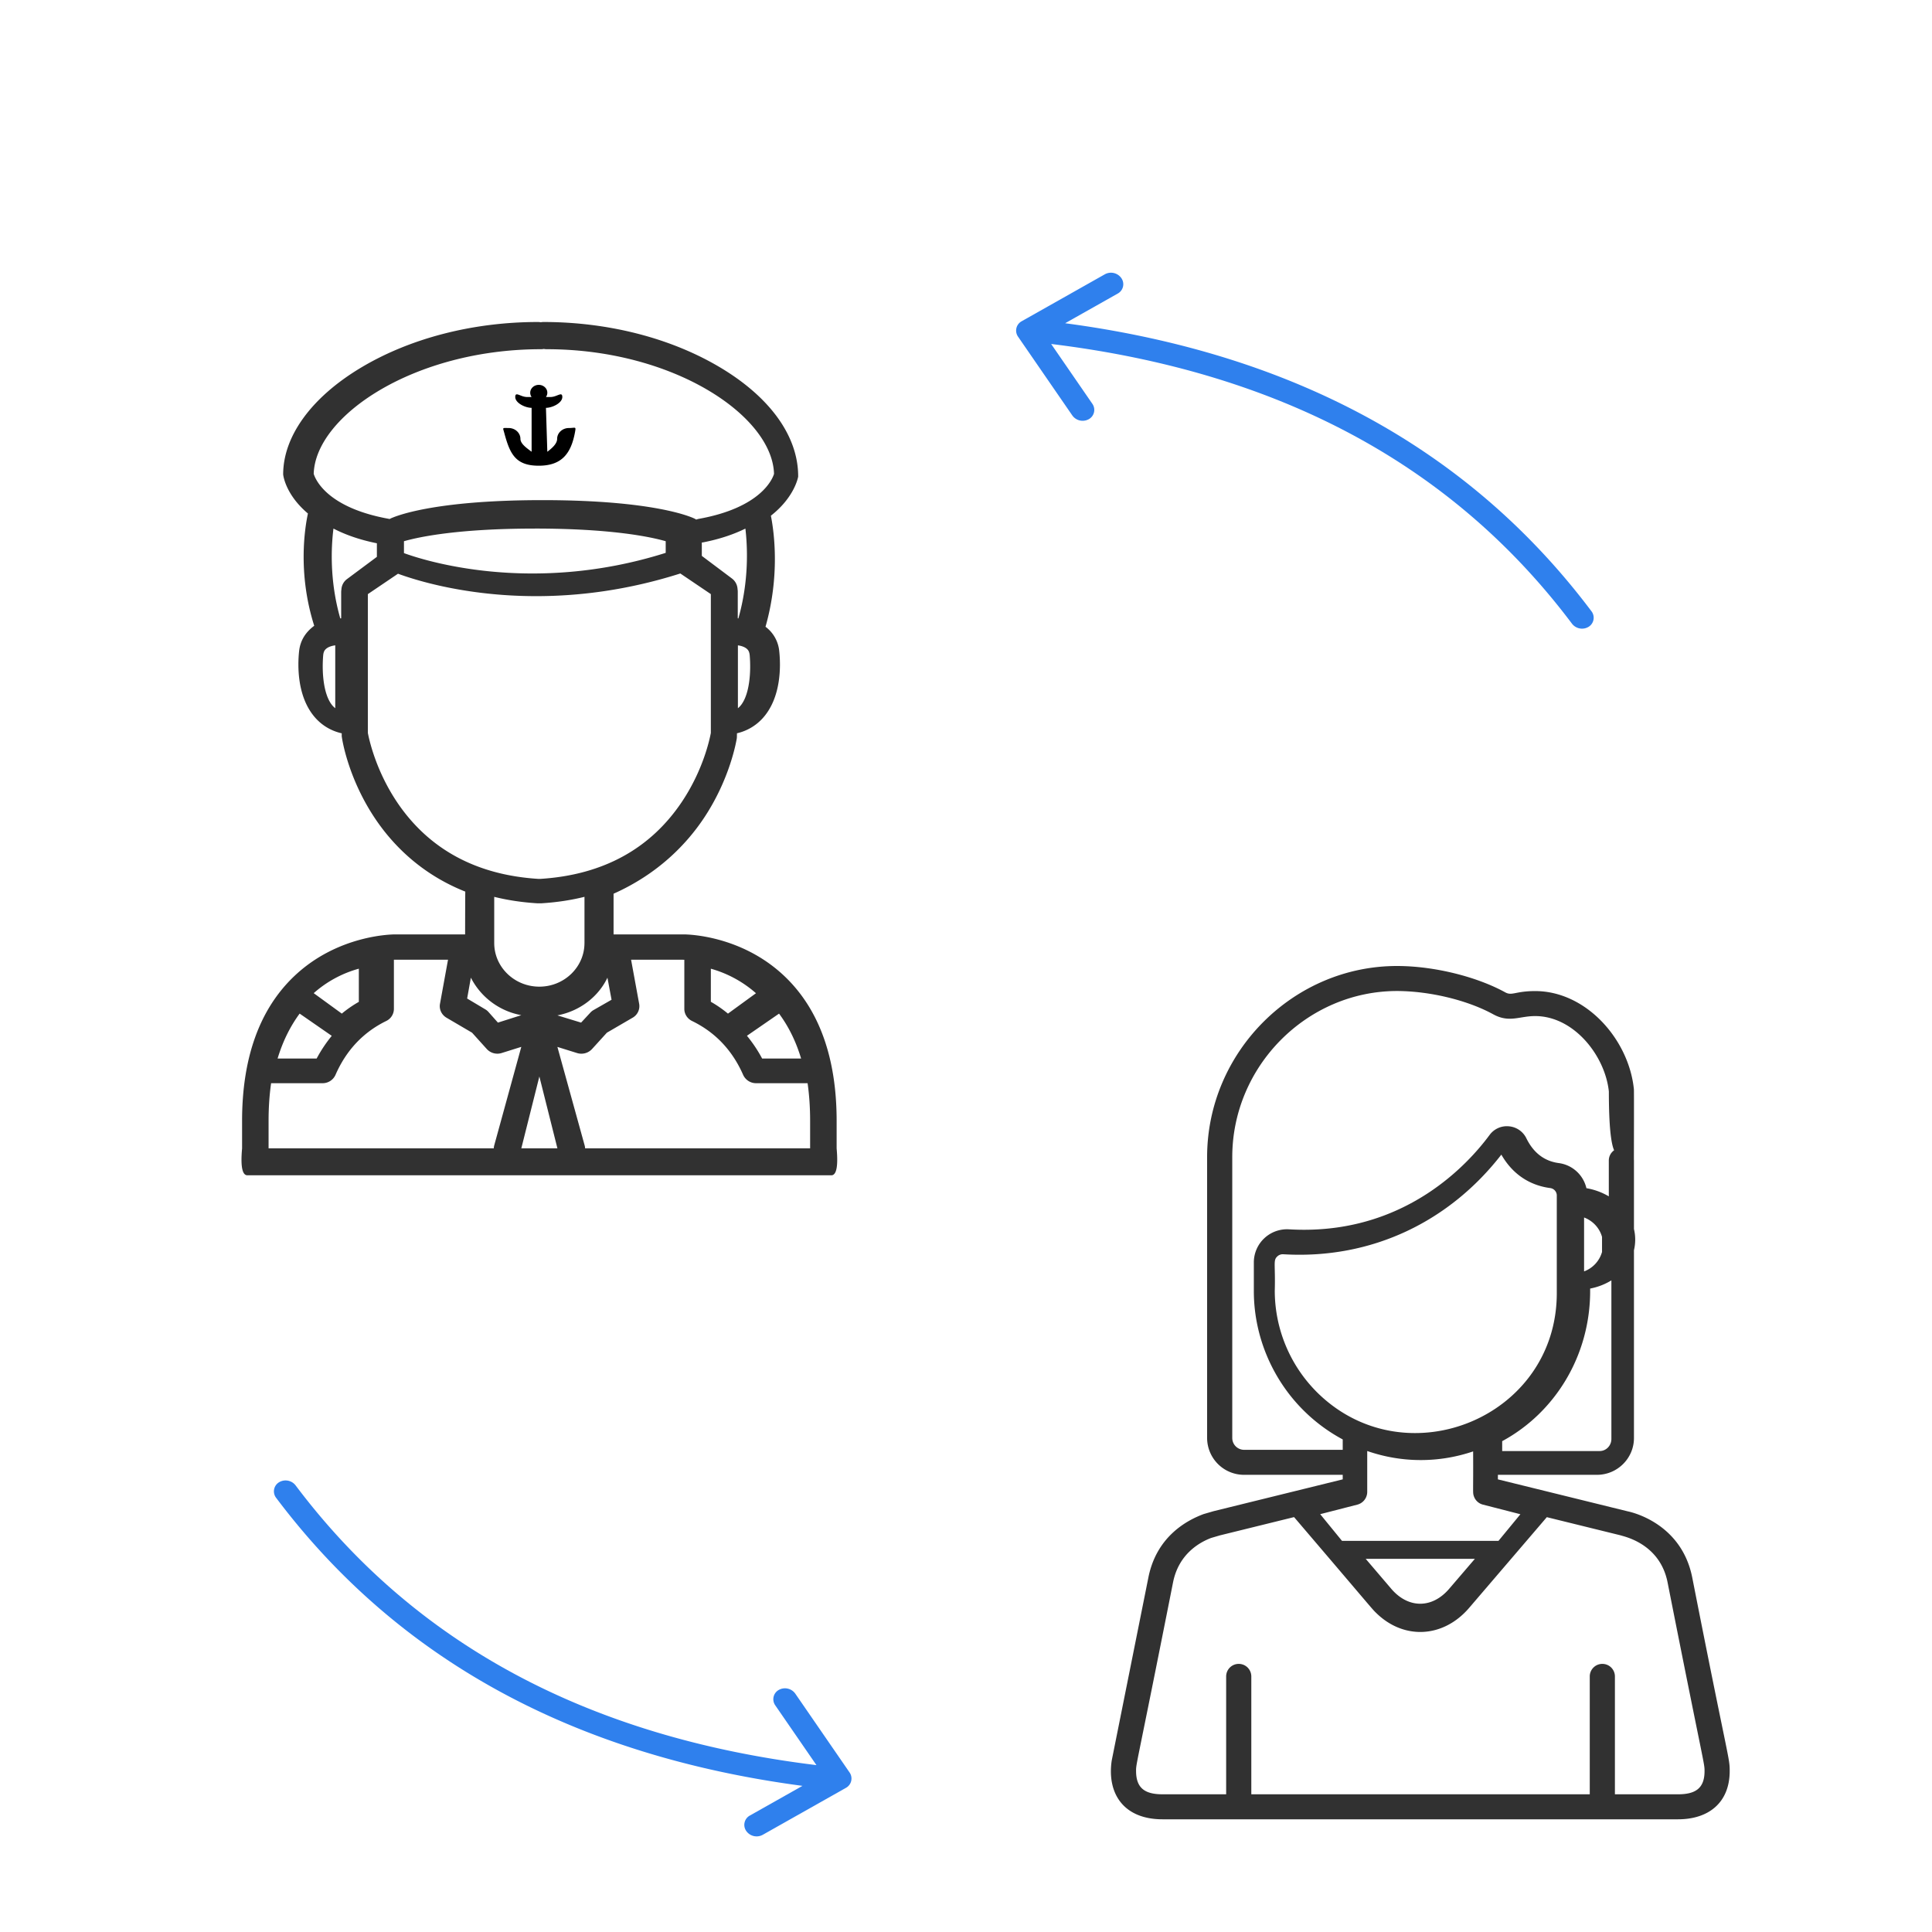
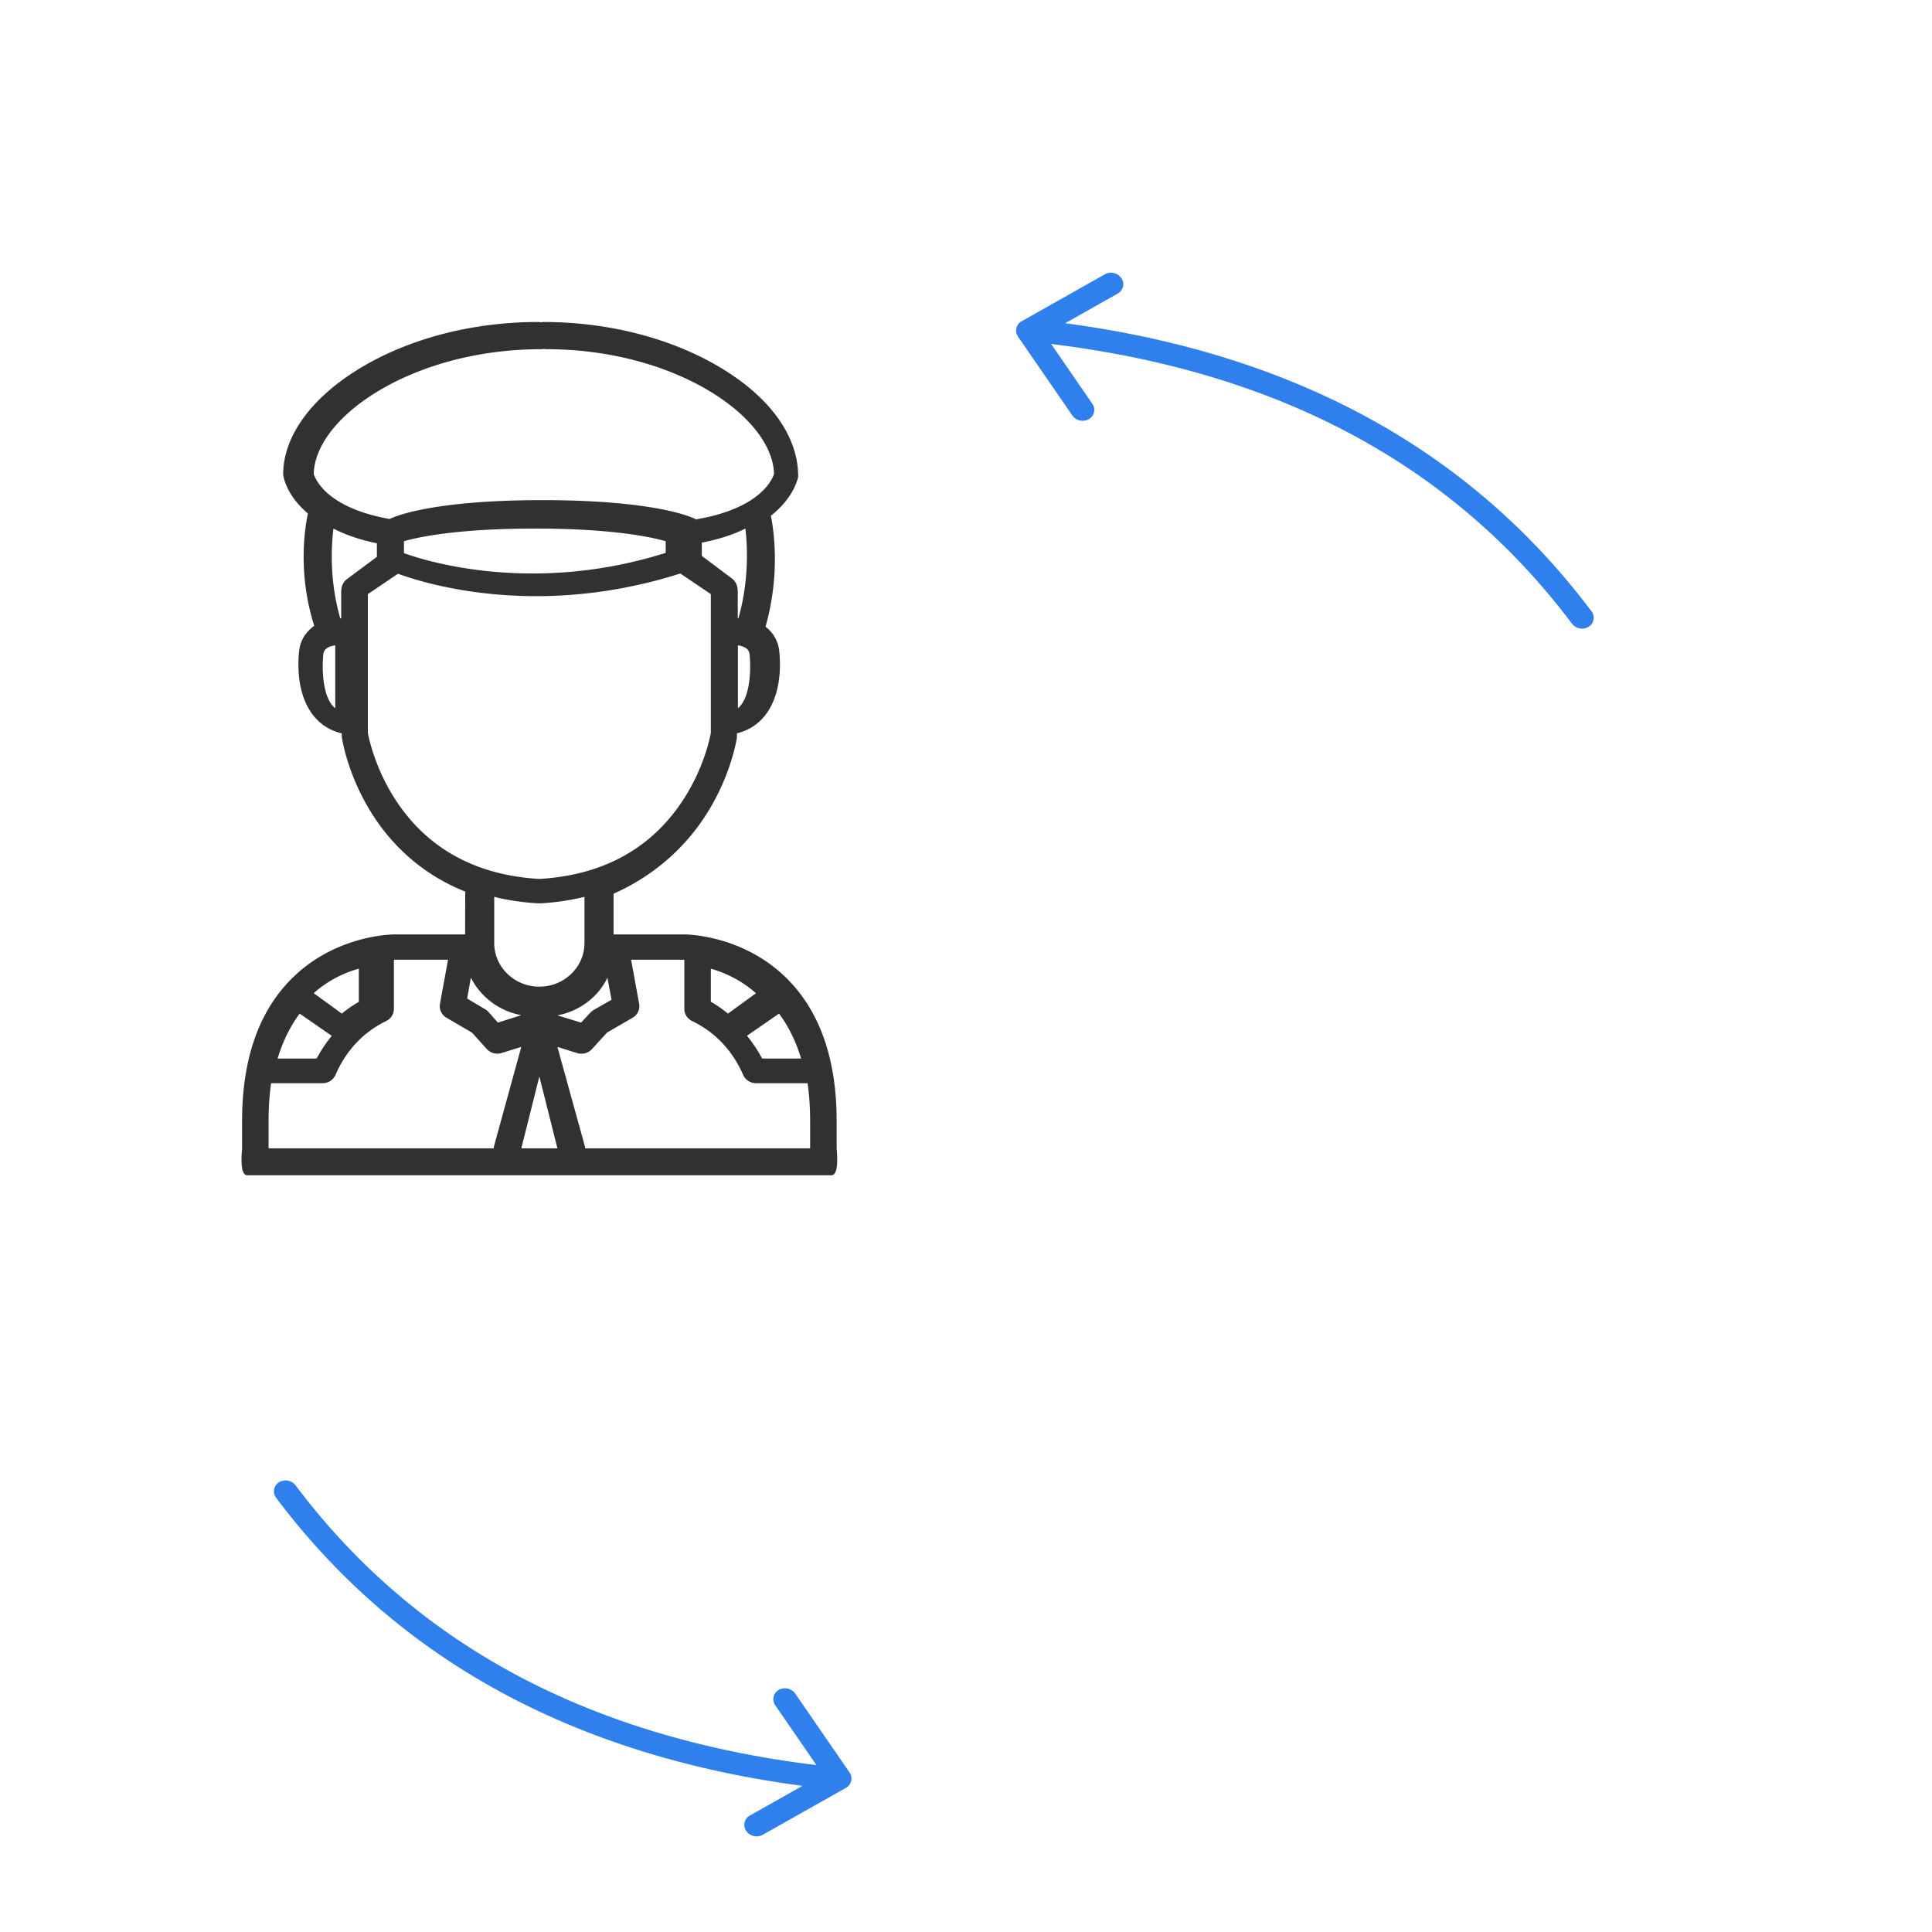
<svg xmlns="http://www.w3.org/2000/svg" width="120" height="120">
  <g fill-rule="nonzero" fill="none">
-     <path fill="#FFF" d="M0 0h120v120H0z" />
    <path d="M51.965 71.332v-1.709c0-3.913-1.085-6.933-3.224-8.976-2.681-2.56-6.036-2.61-6.278-2.61H38.11V55.51c2.769-1.234 4.526-3.078 5.596-4.676 1.668-2.492 2.044-4.89 2.06-4.99.003-.027.006-.126.008-.299a3.084 3.084 0 001.56-.894c1.226-1.308 1.155-3.37 1.067-4.196a2.138 2.138 0 00-.854-1.526c.903-3.17.538-5.874.334-6.897 1.451-1.14 1.68-2.345 1.695-2.426.011-2.5-1.734-4.908-4.776-6.742C41.738 21.017 37.818 20 33.764 20a.905.905 0 00-.176.017.905.905 0 00-.176-.017c-4.054 0-7.974 1.017-11.037 2.863-3.042 1.834-4.787 4.242-4.787 6.607.024.213.236 1.326 1.538 2.425-.193.897-.646 3.711.391 6.973-.578.43-.873.957-.94 1.586-.088.826-.159 2.888 1.068 4.196.426.452.963.756 1.58.898v.175c.024.22.4 2.618 2.068 5.11 1.07 1.598 2.827 3.442 5.608 4.547-.005.028-.009.914-.012 2.657h-4.336c-.144.001-3.567.006-6.294 2.61-2.139 2.043-3.223 5.064-3.223 8.976v1.71c-.1 1.111.01 1.667.329 1.667h36.27c.32 0 .43-.556.33-1.668zm-7.813-11.164a7.15 7.15 0 012.803 1.523l-1.74 1.267a7.4 7.4 0 00-1.063-.735v-2.055zm4.236 2.79c.595.801 1.052 1.732 1.37 2.79h-2.42a8.682 8.682 0 00-.944-1.414l1.994-1.376zm-5.975-3.347l.092.002v3.055c0 .316.186.605.482.749 1.437.697 2.504 1.823 3.172 3.347a.883.883 0 00.814.516h3.188c.103.728.157 1.502.157 2.325v1.721H36.342a.803.803 0 00-.028-.18l-1.693-6.12 1.213.378a.9.9 0 00.94-.249l.92-1.012 1.597-.93a.826.826 0 00.409-.862l-.502-2.74h3.215zm-13.166 1.115a4.406 4.406 0 003.132 2.328l-1.452.462-.588-.662a.822.822 0 00-.194-.16l-1.13-.674.232-1.294zm8.482 0l.256 1.37-1.118.64a.807.807 0 00-.192.152l-.582.628-1.472-.449c1.392-.266 2.543-1.155 3.108-2.34zm-3.108 10.6H32.38l1.121-4.463 1.121 4.463zm11.434-27.57c-.068.093-.142.17-.222.233v-3.905c.217.031.435.1.575.235.068.066.14.164.159.397.084 1.015-.007 2.347-.512 3.04zm-.193-5.345a2.239 2.239 0 00-.038-.004v-1.66a.922.922 0 00-.013-.153.88.88 0 00-.344-.659l-1.876-1.408v-.831a.78.78 0 00.105-.013c1.046-.207 1.902-.506 2.602-.851.138 1.174.221 3.264-.436 5.579zM33.22 32.83c4.764 0 7.19.517 8.128.786v.723c-8.358 2.642-15.077.448-16.257.016v-.739c.945-.27 3.37-.785 8.129-.785zm.384-11.14c.06 0 .12-.006.176-.017a.905.905 0 00.177.017c7.887 0 14.019 4.143 14.119 7.745-.096.312-.812 2.097-4.668 2.791a.89.89 0 00-.164.047.886.886 0 00-.108-.062c-.243-.118-2.573-1.147-9.444-1.147-6.87 0-9.2 1.03-9.444 1.147-.016.008-.031.018-.047.027-.016-.004-.032-.009-.049-.012-3.835-.69-4.56-2.444-4.667-2.795.105-3.602 6.235-7.741 14.12-7.741zm-12.892 11.14c.712.37 1.598.692 2.697.914v.843l-1.863 1.386a.864.864 0 00-.341.648.9.9 0 00-.014.15v1.634a3.335 3.335 0 00-.056.005c-.67-2.338-.566-4.442-.423-5.58zm-.127 10.913c-.505-.69-.596-2.017-.512-3.029.019-.23.09-.328.158-.393.142-.138.368-.208.592-.238v3.905a1.2 1.2 0 01-.238-.245zm4.11 6.129c-1.37-2.014-1.783-4.009-1.847-4.352v-8.618l1.873-1.267c1.053.388 4.2 1.393 8.586 1.393 2.606 0 5.65-.357 8.949-1.408l1.896 1.282v8.619c-.062.342-.46 2.29-1.811 4.3-1.963 2.918-4.91 4.522-8.76 4.767h-.163c-3.826-.244-6.76-1.83-8.724-4.716zm8.644 6.231a.915.915 0 00.055.002h.212c.018 0 .037 0 .055-.002.957-.06 1.834-.199 2.642-.399v2.85l-.001.021c0 1.493-1.257 2.708-2.803 2.708-1.545 0-2.802-1.215-2.802-2.708v-2.87c.808.2 1.685.338 2.642.398zm-14.727 6.854l1.994 1.381c-.353.431-.666.9-.938 1.408h-2.426c.34-1.124.817-2.041 1.37-2.79zm2.618 0l-1.745-1.27a7.035 7.035 0 012.803-1.52v2.06c-.379.215-.73.459-1.058.73zm-4.548 6.647c0-.845.056-1.617.157-2.324h3.192a.877.877 0 00.807-.517c.664-1.524 1.724-2.65 3.15-3.347a.837.837 0 00.478-.75v-3.055l.071-.001h3.29l-.499 2.74c-.062.34.1.682.406.862l1.586.93.913 1.012a.891.891 0 00.933.249l1.213-.38-1.682 6.121a.802.802 0 00-.027.181H16.682v-1.721z" fill="#313131" />
-     <path d="M33.464 28.926c1.437 0 2.01-.765 2.253-2.097.066-.364.025-.244-.38-.244-.404 0-.732.301-.732.673 0 .321-.36.61-.61.802l-.085-2.728c.402-.003 1.016-.303 1.016-.673 0-.372-.329 0-.733 0h-.283a.457.457 0 00.086-.266c0-.27-.239-.488-.532-.488-.293 0-.531.219-.531.488 0 .098.031.19.086.266h-.283c-.405 0-.733-.372-.733 0 0 .37.613.67 1.016.673v2.728c-.25-.193-.695-.48-.695-.802 0-.372-.328-.673-.733-.673-.405 0-.366-.052-.27.304.353 1.319.706 2.037 2.143 2.037z" fill="#000" />
-     <path d="M105.106 97.97c-.703-3.499-4.005-4.095-4.016-4.1-.035-.01.303.075-8.053-1.984v-.282h6.151c1.268 0 2.3-1.026 2.3-2.286V77.655a2.84 2.84 0 000-1.319V72.08a.779.779 0 00-.781-.777.779.779 0 00-.781.777v2.228a4.07 4.07 0 00-1.391-.507 2.033 2.033 0 00-1.717-1.56c-.893-.118-1.57-.636-2.013-1.54a1.33 1.33 0 00-1.084-.744 1.33 1.33 0 00-1.199.536c-1.342 1.817-5.075 5.891-11.52 5.89-.49 0-.823-.022-.938-.027a2.06 2.06 0 00-2.186 2.05v1.783c0 2.852 1.19 5.616 3.264 7.585a10.458 10.458 0 002.257 1.632v.645h-6.123a.736.736 0 01-.738-.733V71.87c0-5.656 4.64-10.317 10.243-10.317 2.062.01 4.38.578 5.96 1.444 1.002.55 1.62.113 2.609.113 2.413 0 4.347 2.467 4.579 4.685 0 5.364.848 3.567.778 3.536.431 0 .777 1.177.777.749 0-.138.013-4.303 0-4.429-.314-3.088-2.964-6.094-6.134-6.094-1.238 0-1.431.312-1.854.08-1.791-.982-4.402-1.625-6.652-1.637-6.484-.041-11.868 5.329-11.868 11.87v17.448a2.295 2.295 0 002.3 2.286h6.123v.282l-8.022 1.976-.618.18c-1.098.406-2.927 1.43-3.429 3.929-2.377 11.871-2.277 11.364-2.283 11.405-.286 2.013.728 3.624 3.167 3.624h13.624c.432 0 .431-1.553 0-1.553h-8.117v-7.324a.779.779 0 00-.781-.776.779.779 0 00-.781.776v7.324h-3.945c-1.038 0-1.64-.332-1.65-1.416-.005-.528-.026-.013 2.298-11.757.35-1.741 1.622-2.469 2.367-2.75l.542-.159 4.606-1.135c5.125 6.001 4.821 5.683 5.118 5.97 1.71 1.66 4.15 1.542 5.757-.333l4.824-5.633 4.589 1.13c.132.062 2.417.461 2.909 2.91 2.303 11.642 2.303 11.226 2.298 11.757-.008 1.061-.585 1.416-1.65 1.416h-3.917v-7.324a.779.779 0 00-.78-.776.779.779 0 00-.782.776v7.324H84.305c-.431 0-.431 1.553 0 1.553h19.917c1.93 0 3.195-1.056 3.212-2.957.007-.888-.046-.463-2.328-12.073zM98.39 75.621c.543.203.961.652 1.115 1.206v.935a1.812 1.812 0 01-1.115 1.206v-3.347zm.377 4.561v-.147c.48-.091.927-.267 1.319-.509v9.851c0 .413-.326.75-.726.75h-6.057v-.614c3.261-1.76 5.464-5.283 5.464-9.33zm-16.819 6.436a8.916 8.916 0 01-2.77-6.438c.046-1.685-.112-1.89.158-2.142a.493.493 0 01.37-.134c5.579.334 10.377-2.105 13.545-6.188.855 1.491 2.107 1.956 3.036 2.077.232.03.408.227.408.459v6.063c0 7.698-9.27 11.501-14.747 6.303zm8.06 12.068c-1.058 1.235-2.54 1.232-3.597-.006l-1.586-1.859h6.783l-1.6 1.865zm3.066-2.98h-9.72L82 94.048l2.321-.596a.821.821 0 00.6-.8v-2.527c2.17.75 4.463.741 6.578.024.015 2.61-.034 2.55.044 2.78a.8.8 0 00.555.523l2.337.6-1.36 1.652z" fill="#313131" />
    <path d="M66.158 20.077c14.232 1.89 25.146 7.855 32.688 17.886a.66.66 0 01-.17.966.786.786 0 01-1.037-.19c-7.41-9.856-18.176-15.643-32.35-17.374l2.556 3.711a.66.66 0 01-.212.957.786.786 0 01-1.03-.229l-3.367-4.888a.66.66 0 01.222-.963l5.17-2.918a.786.786 0 011.025.245.66.66 0 01-.229.954l-3.266 1.843zM49.842 110.923c-14.232-1.89-25.146-7.855-32.688-17.886a.66.66 0 01.17-.966.786.786 0 011.037.19c7.41 9.856 18.176 15.643 32.35 17.374l-2.556-3.711a.66.66 0 01.212-.957.786.786 0 011.03.229l3.367 4.888a.66.66 0 01-.222.963l-5.17 2.918a.786.786 0 01-1.025-.245.66.66 0 01.229-.954l3.266-1.843z" fill="#2F80ED" />
  </g>
</svg>